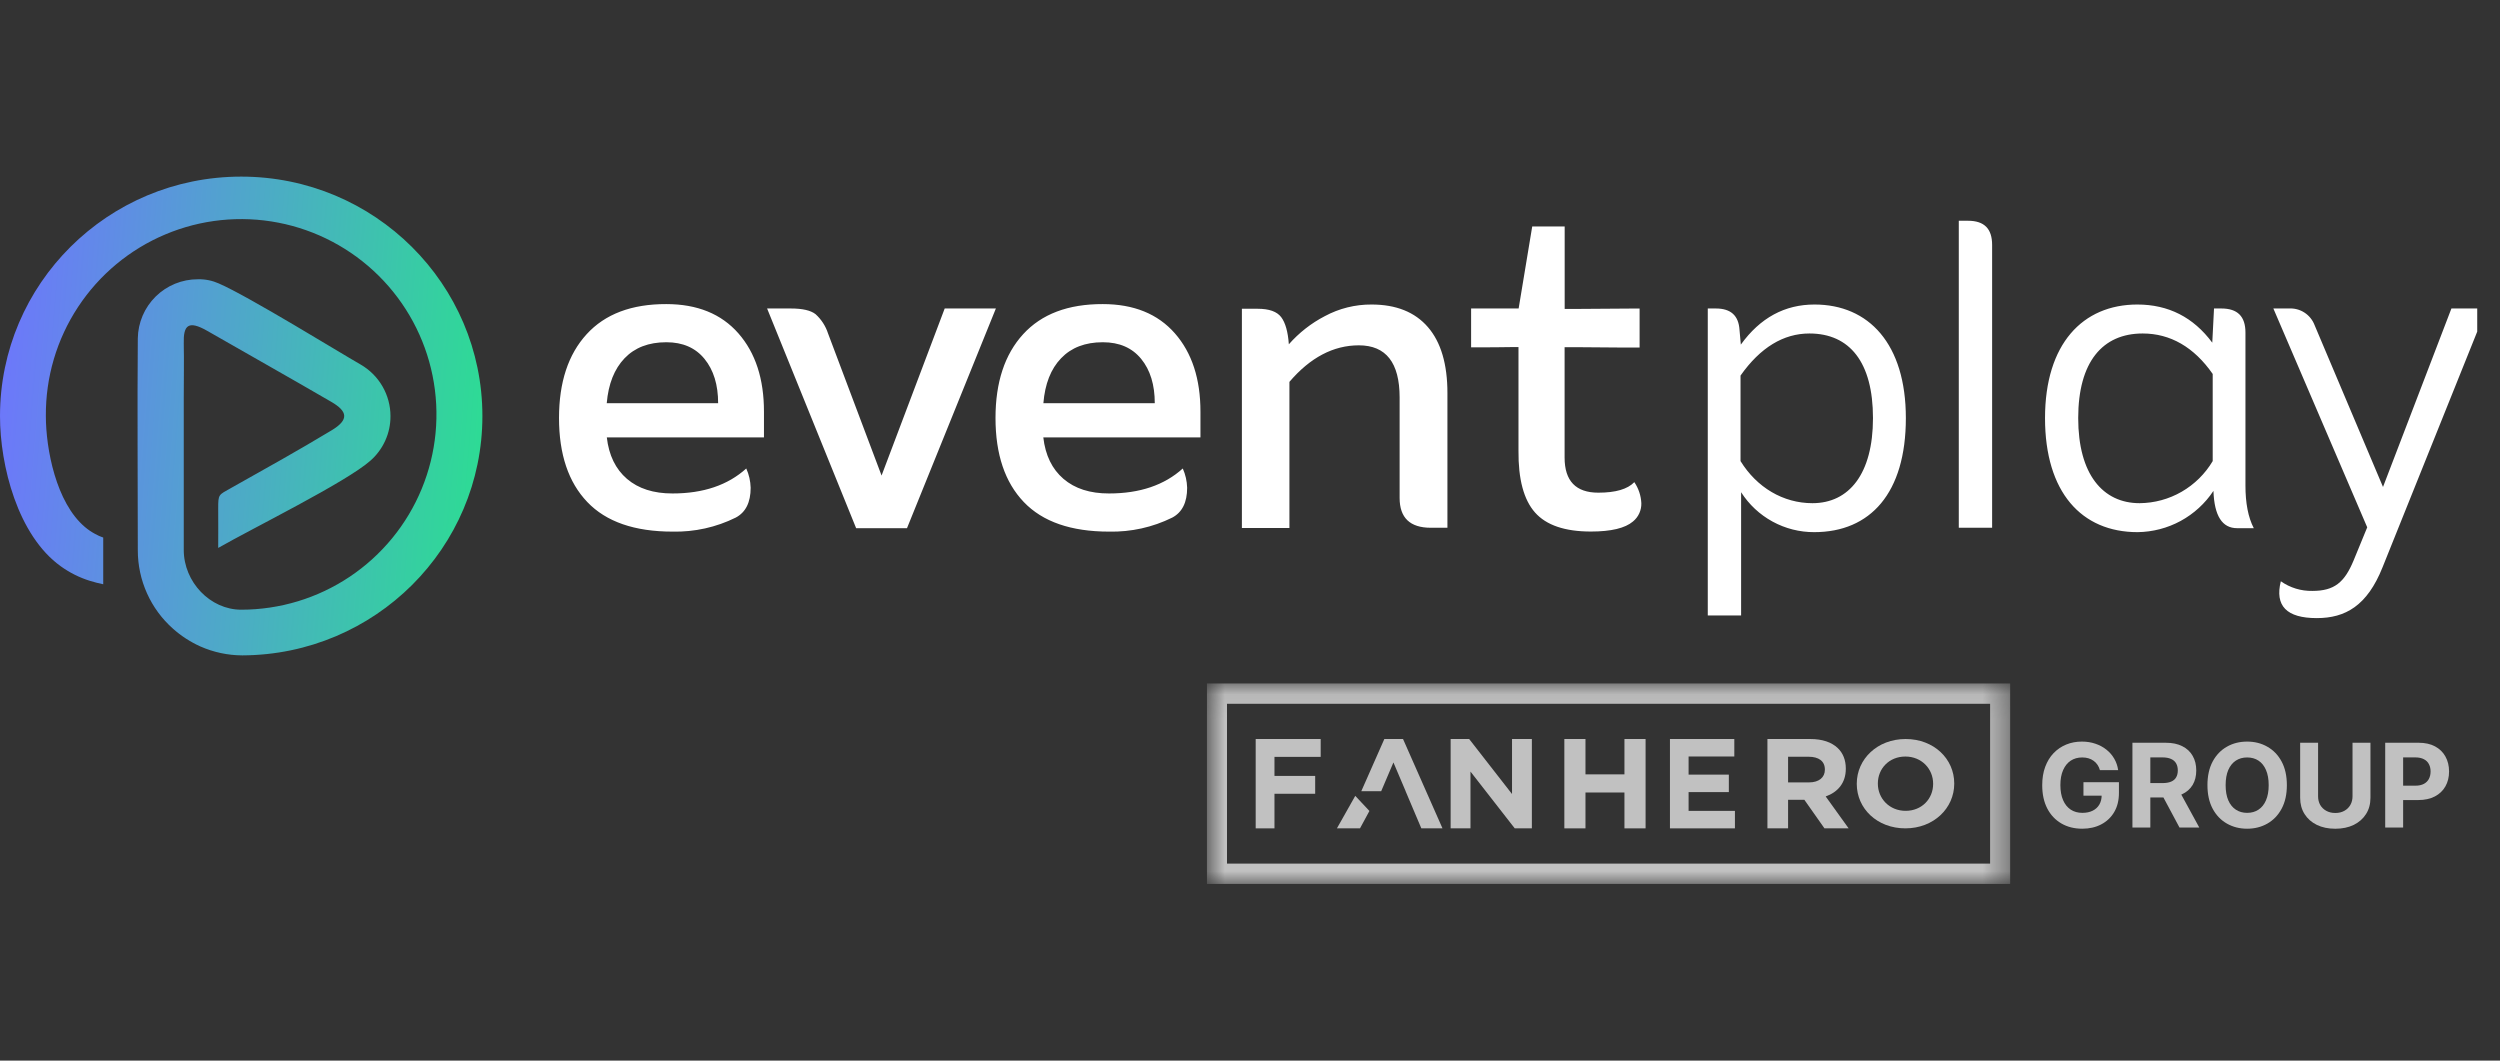
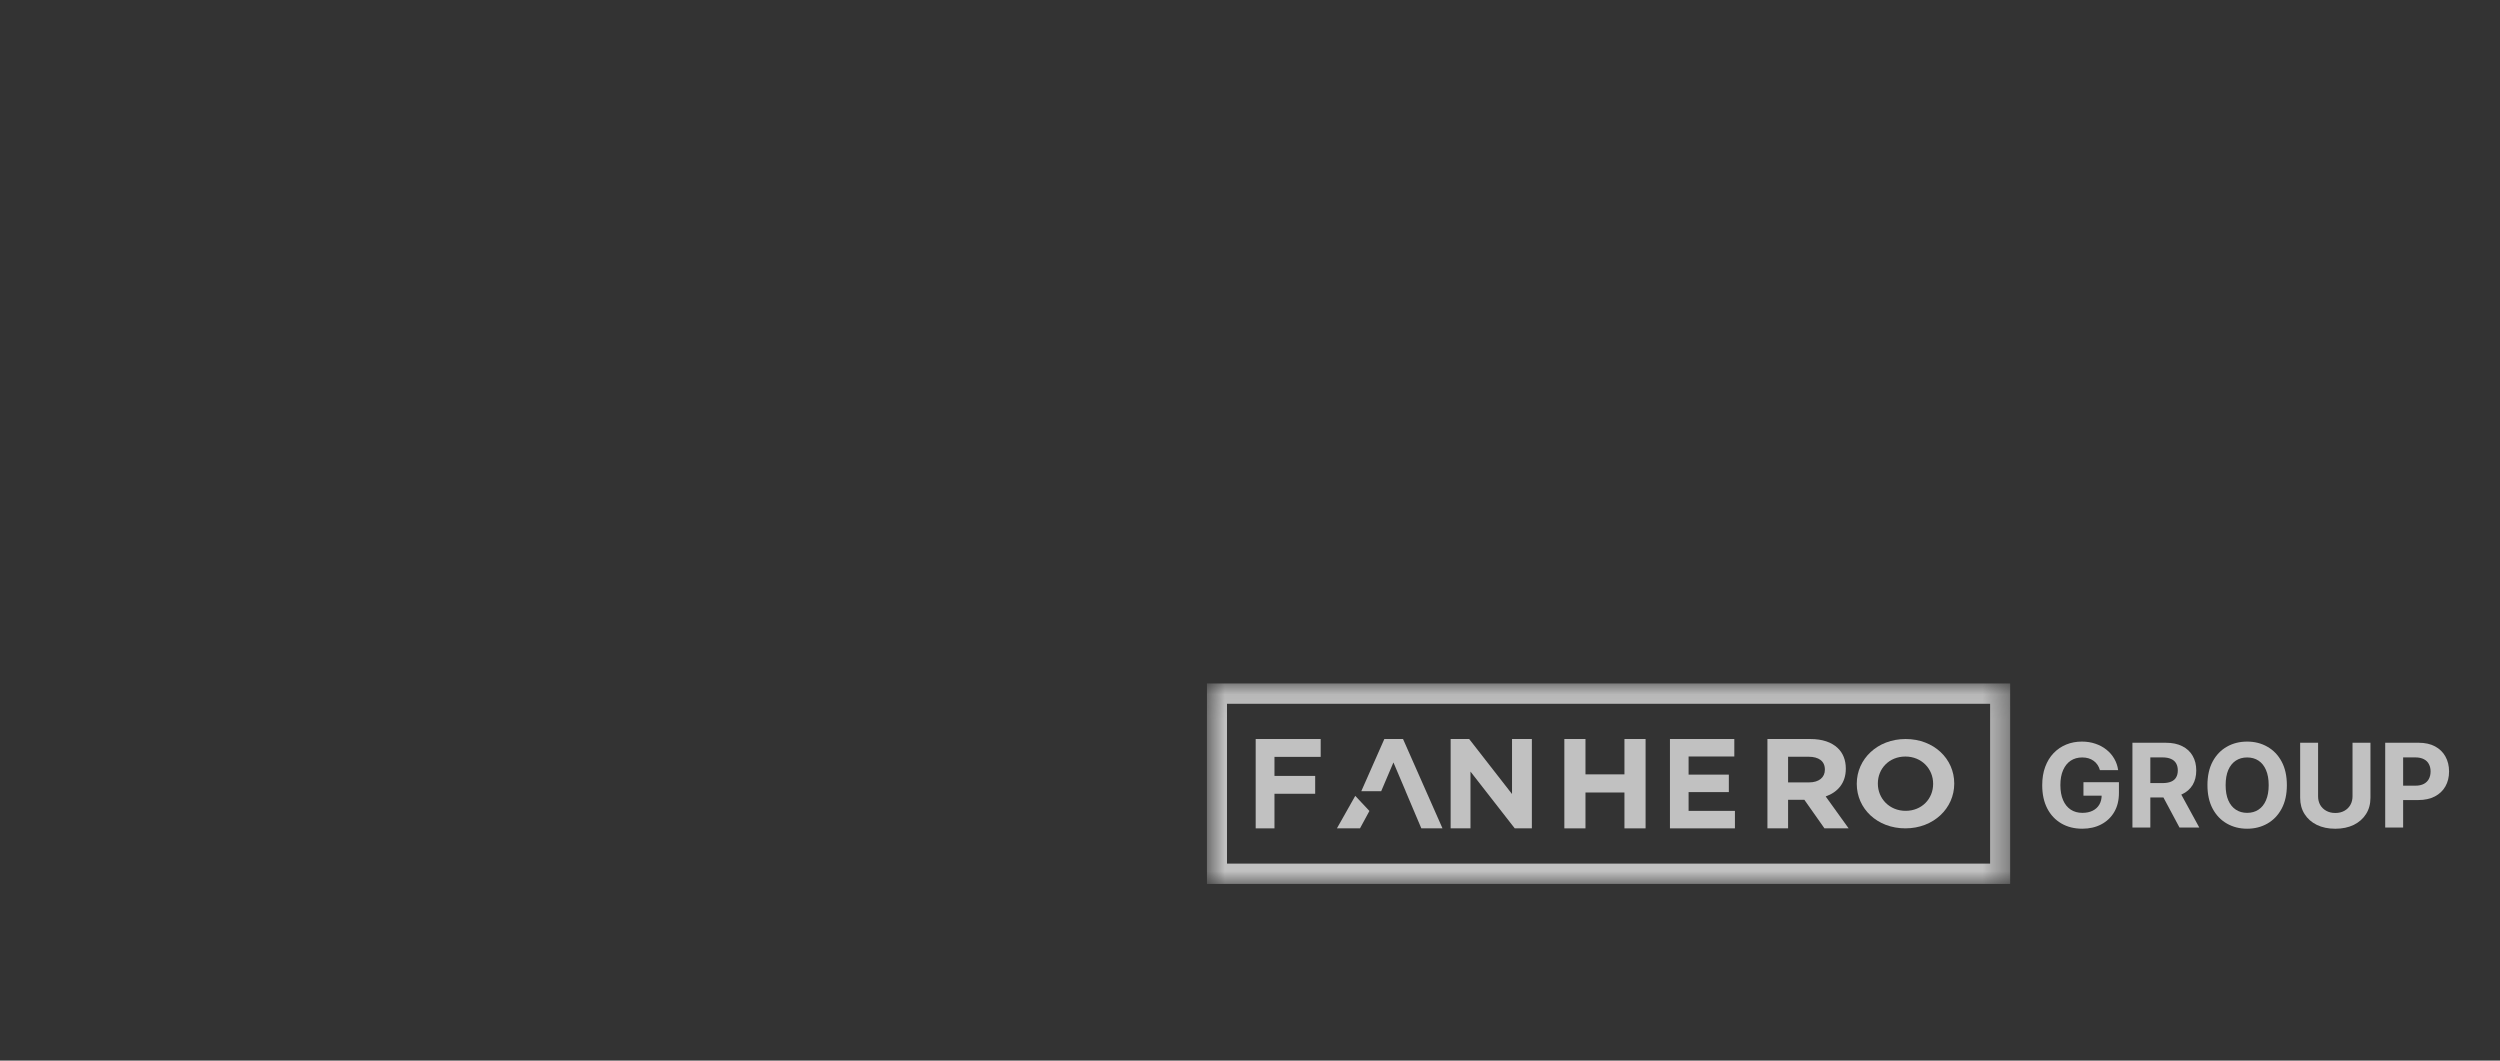
<svg xmlns="http://www.w3.org/2000/svg" width="99" height="42" viewBox="0 0 99 42" fill="none">
  <rect x="0" y="0" width="99" height="42" fill="#333333" stroke="none" />
  <mask id="mask0_251_16" style="mask-type:alpha" maskUnits="userSpaceOnUse" x="47" y="27" width="33" height="8">
    <path d="M47.799 35H79.603V27.065H47.799V35Z" fill="#C1C1C1" />
  </mask>
  <g mask="url(#mask0_251_16)">
    <path fill-rule="evenodd" clip-rule="evenodd" d="M48.589 34.199H78.809V27.87H48.589V34.199ZM47.795 35.004H79.602V27.065H47.795V35.004Z" fill="#C1C1C1" />
  </g>
  <path fill-rule="evenodd" clip-rule="evenodd" d="M61.948 29.265H62.785V30.665H64.328V29.265H65.165V32.803H64.328V31.383H62.785V32.803H61.948V29.265Z" fill="#C1C1C1" />
  <path fill-rule="evenodd" clip-rule="evenodd" d="M66.13 29.265H68.679V29.957H66.868V30.675H68.462V31.367H66.868V32.111H68.703V32.803H66.13V29.265Z" fill="#C1C1C1" />
  <path fill-rule="evenodd" clip-rule="evenodd" d="M71.638 30.983C72.037 30.983 72.265 30.781 72.265 30.483V30.473C72.265 30.139 72.02 29.967 71.622 29.967H70.808V30.983H71.638ZM69.99 29.265H71.691C72.164 29.265 72.531 29.391 72.775 29.624C72.983 29.821 73.094 30.099 73.094 30.432V30.442C73.094 31.014 72.77 31.372 72.297 31.539L73.206 32.803H72.249L71.452 31.671H70.808V32.803H69.99V29.265Z" fill="#C1C1C1" />
  <path fill-rule="evenodd" clip-rule="evenodd" d="M76.552 31.044V31.034C76.552 30.447 76.096 29.959 75.453 29.959C74.809 29.959 74.363 30.438 74.363 31.024V31.034C74.363 31.62 74.82 32.109 75.463 32.109C76.106 32.109 76.552 31.63 76.552 31.044ZM73.528 31.044V31.034C73.528 30.061 74.342 29.265 75.463 29.265C76.584 29.265 77.388 30.052 77.388 31.024V31.034C77.388 32.006 76.573 32.803 75.453 32.803C74.332 32.803 73.528 32.016 73.528 31.044Z" fill="#C1C1C1" />
  <path fill-rule="evenodd" clip-rule="evenodd" d="M49.725 29.265H52.299V29.972H50.469V30.726H52.081V31.433H50.469V32.803H49.725V29.265Z" fill="#C1C1C1" />
  <path fill-rule="evenodd" clip-rule="evenodd" d="M57.445 29.265H58.179L59.876 31.443V29.265H60.662V32.803H59.984L58.231 30.554V32.803H57.445V29.265Z" fill="#C1C1C1" />
  <path fill-rule="evenodd" clip-rule="evenodd" d="M54.229 32.114L53.668 31.516L52.942 32.803H53.856L54.229 32.114Z" fill="#C1C1C1" />
  <path fill-rule="evenodd" clip-rule="evenodd" d="M55.56 29.265H54.82L53.907 31.332H54.695L55.18 30.193L55.664 31.332H55.662L55.951 32.015H55.951L56.285 32.803H57.123L55.56 29.265Z" fill="#C1C1C1" />
  <g clip-path="url(#clip0_251_16)">
-     <path d="M90.633 12.216C90.852 12.202 91.07 12.258 91.254 12.377C91.439 12.496 91.58 12.671 91.658 12.876L94.367 19.284L97.076 12.216H98.466L94.35 22.462C93.742 23.99 92.874 24.477 91.745 24.477C90.546 24.477 90.078 23.99 90.321 23.018C90.686 23.276 91.124 23.409 91.571 23.4C92.439 23.4 92.84 23.065 93.201 22.198L93.742 20.882L90.025 12.216H90.633ZM71.854 12.059C74.008 12.059 75.472 13.622 75.472 16.557C75.472 19.527 74.066 21.073 71.843 21.073C71.266 21.075 70.698 20.931 70.192 20.654C69.686 20.378 69.258 19.978 68.948 19.492V19.492V24.372H67.628V12.216H67.947C68.537 12.216 68.85 12.493 68.885 13.067L68.937 13.646C69.707 12.58 70.679 12.059 71.854 12.059ZM84.636 12.059C85.869 12.059 86.859 12.563 87.606 13.57L87.675 12.216H87.965C88.607 12.216 88.92 12.528 88.92 13.171V19.232C88.92 19.909 89.024 20.482 89.25 20.916H88.59C87.999 20.916 87.687 20.43 87.652 19.44C87.323 19.937 86.876 20.345 86.353 20.63C85.829 20.914 85.244 21.066 84.648 21.073C82.425 21.073 80.983 19.492 80.983 16.557C80.983 13.622 82.471 12.059 84.642 12.059H84.636ZM26.383 12.042C27.61 12.042 28.562 12.428 29.24 13.2C29.917 13.972 30.255 15.008 30.253 16.308V17.321H24.03C24.111 18.028 24.377 18.575 24.828 18.963C25.28 19.35 25.882 19.543 26.635 19.541C27.85 19.541 28.823 19.212 29.552 18.552C29.66 18.792 29.719 19.052 29.726 19.316C29.726 19.895 29.529 20.288 29.135 20.497C28.359 20.881 27.501 21.071 26.635 21.052C25.13 21.052 24.003 20.662 23.257 19.88C22.51 19.099 22.137 17.989 22.137 16.552C22.137 15.139 22.501 14.033 23.231 13.235C23.96 12.436 25.013 12.038 26.389 12.042H26.383ZM43.668 12.042C44.895 12.042 45.848 12.428 46.525 13.2C47.202 13.972 47.54 15.008 47.538 16.308V17.321H41.315C41.396 18.028 41.662 18.575 42.114 18.963C42.566 19.35 43.167 19.543 43.92 19.541C45.136 19.541 46.108 19.212 46.838 18.552C46.945 18.792 47.004 19.052 47.011 19.316C47.011 19.895 46.815 20.288 46.421 20.497C45.644 20.881 44.786 21.071 43.92 21.052C42.415 21.052 41.289 20.662 40.542 19.88C39.795 19.099 39.422 17.989 39.422 16.552C39.422 15.139 39.787 14.033 40.516 13.235C41.246 12.436 42.298 12.038 43.674 12.042H43.668ZM61.961 8.968V12.233H62.54L64.537 12.219H64.928V13.761H64.039L62.373 13.748H61.958V18.12C61.958 19.047 62.404 19.51 63.295 19.51C63.978 19.51 64.453 19.371 64.719 19.093C64.887 19.34 64.983 19.628 64.997 19.926C65.001 20.064 64.973 20.201 64.916 20.326C64.859 20.452 64.774 20.562 64.667 20.65C64.355 20.916 63.799 21.049 63 21.049C61.97 21.049 61.232 20.798 60.786 20.294C60.34 19.79 60.122 18.975 60.132 17.848V13.744H59.887C59.485 13.753 58.941 13.755 58.256 13.755V12.216H60.138L60.676 8.968H61.961ZM31.315 12.216C31.778 12.216 32.105 12.291 32.296 12.441C32.525 12.648 32.696 12.912 32.791 13.206L34.91 18.832L37.41 12.216H39.437L35.917 20.916H33.903L30.377 12.216H31.315ZM77.933 8.742C78.575 8.742 78.888 9.055 78.888 9.698V20.899H77.568V8.742H77.933ZM54.314 12.059C55.286 12.059 56.03 12.357 56.546 12.954C57.061 13.55 57.318 14.421 57.318 15.567V20.899H56.658C55.837 20.899 55.425 20.505 55.425 19.718V15.741C55.425 14.363 54.887 13.675 53.81 13.675C52.803 13.675 51.886 14.157 51.061 15.122V20.91H49.179V12.227H49.804C50.256 12.227 50.566 12.337 50.734 12.557C50.901 12.777 51.003 13.136 51.038 13.634C51.44 13.178 51.922 12.8 52.462 12.52C53.031 12.213 53.668 12.055 54.314 12.059V12.059ZM71.652 13.206C70.627 13.206 69.707 13.761 68.925 14.873V18.259C69.568 19.301 70.61 19.926 71.773 19.926C73.22 19.926 74.17 18.769 74.17 16.557C74.17 14.346 73.249 13.206 71.652 13.206ZM84.85 13.206C83.258 13.206 82.297 14.334 82.297 16.557C82.297 18.78 83.27 19.926 84.729 19.926C85.314 19.921 85.888 19.765 86.394 19.473C86.901 19.18 87.325 18.762 87.623 18.259V18.259V14.809C86.882 13.744 85.944 13.206 84.85 13.206V13.206ZM26.383 13.553C25.688 13.553 25.138 13.764 24.733 14.187C24.328 14.609 24.092 15.203 24.027 15.967H28.438C28.438 15.237 28.258 14.653 27.899 14.213C27.541 13.773 27.037 13.553 26.389 13.553H26.383ZM43.668 13.553C42.974 13.553 42.424 13.764 42.019 14.187C41.613 14.609 41.38 15.203 41.318 15.967H45.729C45.729 15.237 45.55 14.653 45.191 14.213C44.832 13.773 44.326 13.553 43.674 13.553H43.668Z" fill="white" />
-     <path fill-rule="evenodd" clip-rule="evenodd" d="M8.641 21.698C9.984 20.928 13.707 19.093 14.662 18.248C14.915 18.028 15.117 17.756 15.255 17.451C15.394 17.146 15.465 16.814 15.463 16.479C15.463 16.064 15.353 15.657 15.145 15.298C14.937 14.939 14.638 14.641 14.278 14.434C13.41 13.938 9.85 11.74 8.667 11.226C8.407 11.109 8.123 11.052 7.838 11.059C7.213 11.057 6.612 11.302 6.166 11.741C5.721 12.179 5.466 12.776 5.457 13.401C5.434 16.193 5.457 18.995 5.457 21.795C5.457 22.381 5.581 22.96 5.821 23.495C6.061 24.03 6.411 24.507 6.85 24.896C7.174 25.185 7.54 25.422 7.936 25.6C8.459 25.831 9.025 25.951 9.596 25.953C14.85 25.931 19.103 21.697 19.103 16.474C19.103 11.251 14.834 6.994 9.552 6.994C4.269 6.994 -6.10352e-05 11.243 -6.10352e-05 16.479C-6.10352e-05 18.44 0.703 21.202 2.404 22.423C2.756 22.677 3.147 22.873 3.562 23.002C3.732 23.055 3.913 23.1 4.088 23.137V21.287C3.976 21.25 3.867 21.201 3.764 21.142C3.621 21.066 3.486 20.974 3.363 20.869C2.217 19.902 1.816 17.772 1.816 16.474C1.804 14.941 2.246 13.44 3.089 12.16C3.931 10.879 5.134 9.878 6.546 9.283C7.958 8.688 9.515 8.526 11.02 8.817C12.524 9.108 13.908 9.84 14.996 10.919C16.084 11.998 16.827 13.376 17.13 14.877C17.434 16.379 17.285 17.938 16.701 19.355C16.118 20.771 15.127 21.983 13.853 22.836C12.58 23.689 11.082 24.144 9.55 24.144C8.323 24.144 7.277 23.047 7.277 21.78V15.724C7.277 15.016 7.291 14.309 7.277 13.602C7.259 12.879 7.453 12.672 8.206 13.101C9.844 14.041 11.485 14.963 13.117 15.912C13.772 16.291 13.825 16.623 13.135 17.039C11.829 17.827 10.492 18.572 9.164 19.317C8.65 19.607 8.641 19.559 8.641 20.141C8.646 20.66 8.641 21.177 8.641 21.698Z" fill="url(#paint0_linear_251_16)" />
-   </g>
+     </g>
  <path d="M83.157 30.498C83.135 30.418 83.102 30.348 83.061 30.287C83.019 30.224 82.968 30.172 82.908 30.129C82.849 30.085 82.781 30.052 82.705 30.029C82.629 30.006 82.546 29.995 82.454 29.995C82.282 29.995 82.132 30.037 82.001 30.122C81.872 30.208 81.772 30.332 81.7 30.495C81.628 30.657 81.591 30.854 81.591 31.088C81.591 31.322 81.627 31.521 81.698 31.685C81.769 31.849 81.87 31.974 82 32.061C82.13 32.146 82.284 32.189 82.461 32.189C82.621 32.189 82.758 32.16 82.872 32.103C82.987 32.045 83.074 31.964 83.135 31.859C83.196 31.754 83.226 31.63 83.226 31.487L83.371 31.508H82.505V30.974H83.91V31.397C83.91 31.692 83.848 31.945 83.723 32.157C83.599 32.368 83.427 32.531 83.208 32.646C82.99 32.76 82.739 32.817 82.457 32.817C82.142 32.817 81.866 32.747 81.628 32.608C81.389 32.468 81.203 32.27 81.07 32.013C80.938 31.755 80.872 31.449 80.872 31.095C80.872 30.823 80.911 30.58 80.99 30.367C81.07 30.153 81.181 29.971 81.324 29.822C81.467 29.674 81.634 29.561 81.824 29.483C82.015 29.405 82.221 29.367 82.442 29.367C82.633 29.367 82.81 29.394 82.974 29.45C83.138 29.505 83.283 29.582 83.41 29.683C83.538 29.784 83.642 29.903 83.723 30.042C83.804 30.18 83.856 30.332 83.879 30.498H83.157Z" fill="#C1C1C1" />
  <path d="M84.444 32.771V29.413H85.768C86.022 29.413 86.239 29.458 86.418 29.549C86.598 29.638 86.735 29.766 86.829 29.931C86.924 30.095 86.972 30.288 86.972 30.509C86.972 30.733 86.924 30.924 86.828 31.085C86.731 31.245 86.592 31.367 86.41 31.452C86.228 31.538 86.008 31.58 85.75 31.58H84.863V31.01H85.636C85.771 31.01 85.884 30.991 85.973 30.954C86.063 30.917 86.13 30.861 86.173 30.787C86.218 30.712 86.241 30.62 86.241 30.509C86.241 30.398 86.218 30.304 86.173 30.227C86.13 30.151 86.062 30.093 85.972 30.054C85.882 30.013 85.769 29.993 85.632 29.993H85.153V32.771H84.444ZM86.257 31.242L87.092 32.771H86.308L85.491 31.242H86.257Z" fill="#C1C1C1" />
  <path d="M90.56 31.092C90.56 31.458 90.49 31.769 90.352 32.026C90.214 32.283 90.026 32.479 89.787 32.615C89.55 32.749 89.284 32.817 88.987 32.817C88.689 32.817 88.421 32.749 88.184 32.613C87.947 32.478 87.759 32.282 87.621 32.025C87.484 31.768 87.415 31.457 87.415 31.092C87.415 30.725 87.484 30.414 87.621 30.157C87.759 29.9 87.947 29.704 88.184 29.57C88.421 29.434 88.689 29.367 88.987 29.367C89.284 29.367 89.55 29.434 89.787 29.57C90.026 29.704 90.214 29.9 90.352 30.157C90.49 30.414 90.56 30.725 90.56 31.092ZM89.84 31.092C89.84 30.854 89.804 30.654 89.733 30.491C89.663 30.329 89.564 30.205 89.437 30.121C89.309 30.037 89.159 29.995 88.987 29.995C88.816 29.995 88.666 30.037 88.538 30.121C88.41 30.205 88.311 30.329 88.24 30.491C88.17 30.654 88.135 30.854 88.135 31.092C88.135 31.329 88.17 31.529 88.24 31.692C88.311 31.855 88.41 31.978 88.538 32.062C88.666 32.147 88.816 32.189 88.987 32.189C89.159 32.189 89.309 32.147 89.437 32.062C89.564 31.978 89.663 31.855 89.733 31.692C89.804 31.529 89.84 31.329 89.84 31.092Z" fill="#C1C1C1" />
  <path d="M93.16 29.413H93.87V31.593C93.87 31.838 93.812 32.053 93.695 32.236C93.579 32.42 93.416 32.563 93.208 32.666C92.999 32.767 92.756 32.818 92.478 32.818C92.199 32.818 91.955 32.767 91.747 32.666C91.538 32.563 91.376 32.42 91.26 32.236C91.144 32.053 91.086 31.838 91.086 31.593V29.413H91.796V31.533C91.796 31.661 91.824 31.774 91.879 31.874C91.936 31.973 92.016 32.051 92.119 32.108C92.222 32.165 92.341 32.194 92.478 32.194C92.616 32.194 92.735 32.165 92.837 32.108C92.94 32.051 93.019 31.973 93.075 31.874C93.132 31.774 93.16 31.661 93.16 31.533V29.413Z" fill="#C1C1C1" />
  <path d="M94.454 32.771V29.413H95.779C96.034 29.413 96.251 29.461 96.43 29.558C96.609 29.655 96.746 29.788 96.84 29.96C96.935 30.131 96.983 30.328 96.983 30.55C96.983 30.773 96.935 30.97 96.838 31.141C96.742 31.311 96.603 31.444 96.42 31.539C96.239 31.634 96.019 31.682 95.761 31.682H94.917V31.113H95.646C95.783 31.113 95.896 31.089 95.984 31.042C96.074 30.994 96.141 30.928 96.184 30.844C96.229 30.759 96.251 30.661 96.251 30.55C96.251 30.439 96.229 30.342 96.184 30.259C96.141 30.174 96.074 30.109 95.984 30.064C95.895 30.017 95.781 29.993 95.643 29.993H95.164V32.771H94.454Z" fill="#C1C1C1" />
  <defs>
    <linearGradient id="paint0_linear_251_16" x1="-0.133" y1="15.694" x2="26.036" y2="17.811" gradientUnits="userSpaceOnUse">
      <stop stop-color="#6D77FB" />
      <stop offset="1" stop-color="#17FF70" />
    </linearGradient>
    <clipPath id="clip0_251_16">
      <rect width="98.098" height="18.951" fill="white" transform="translate(0 7)" />
    </clipPath>
  </defs>
</svg>